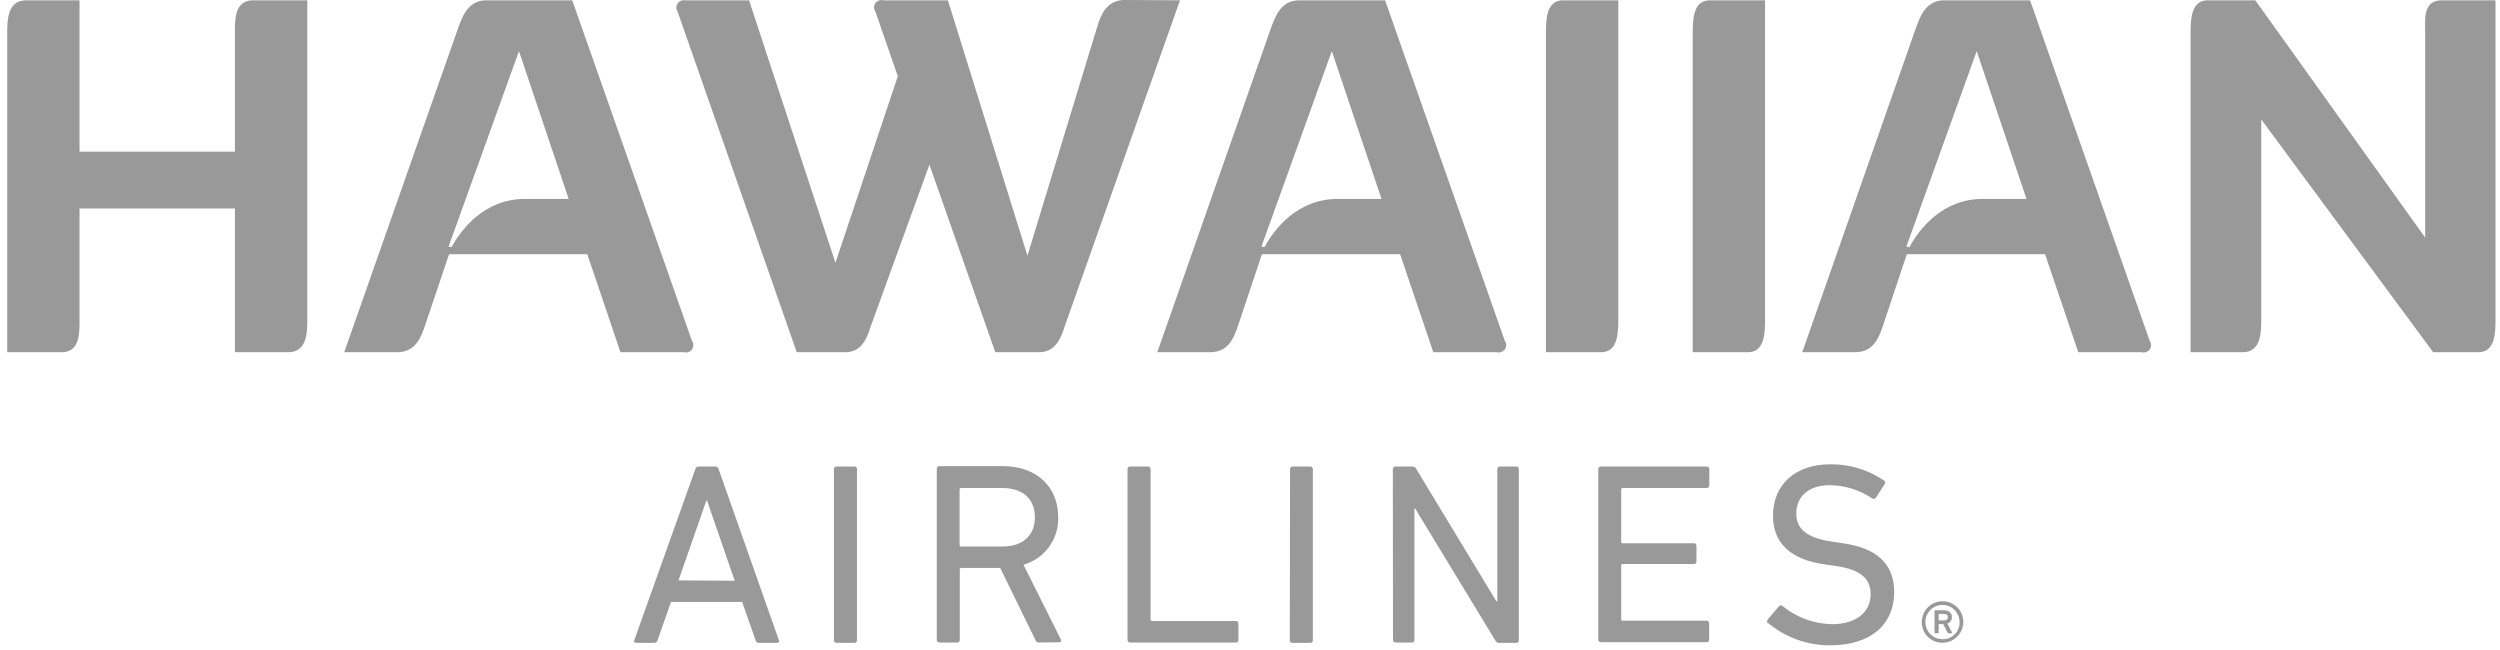
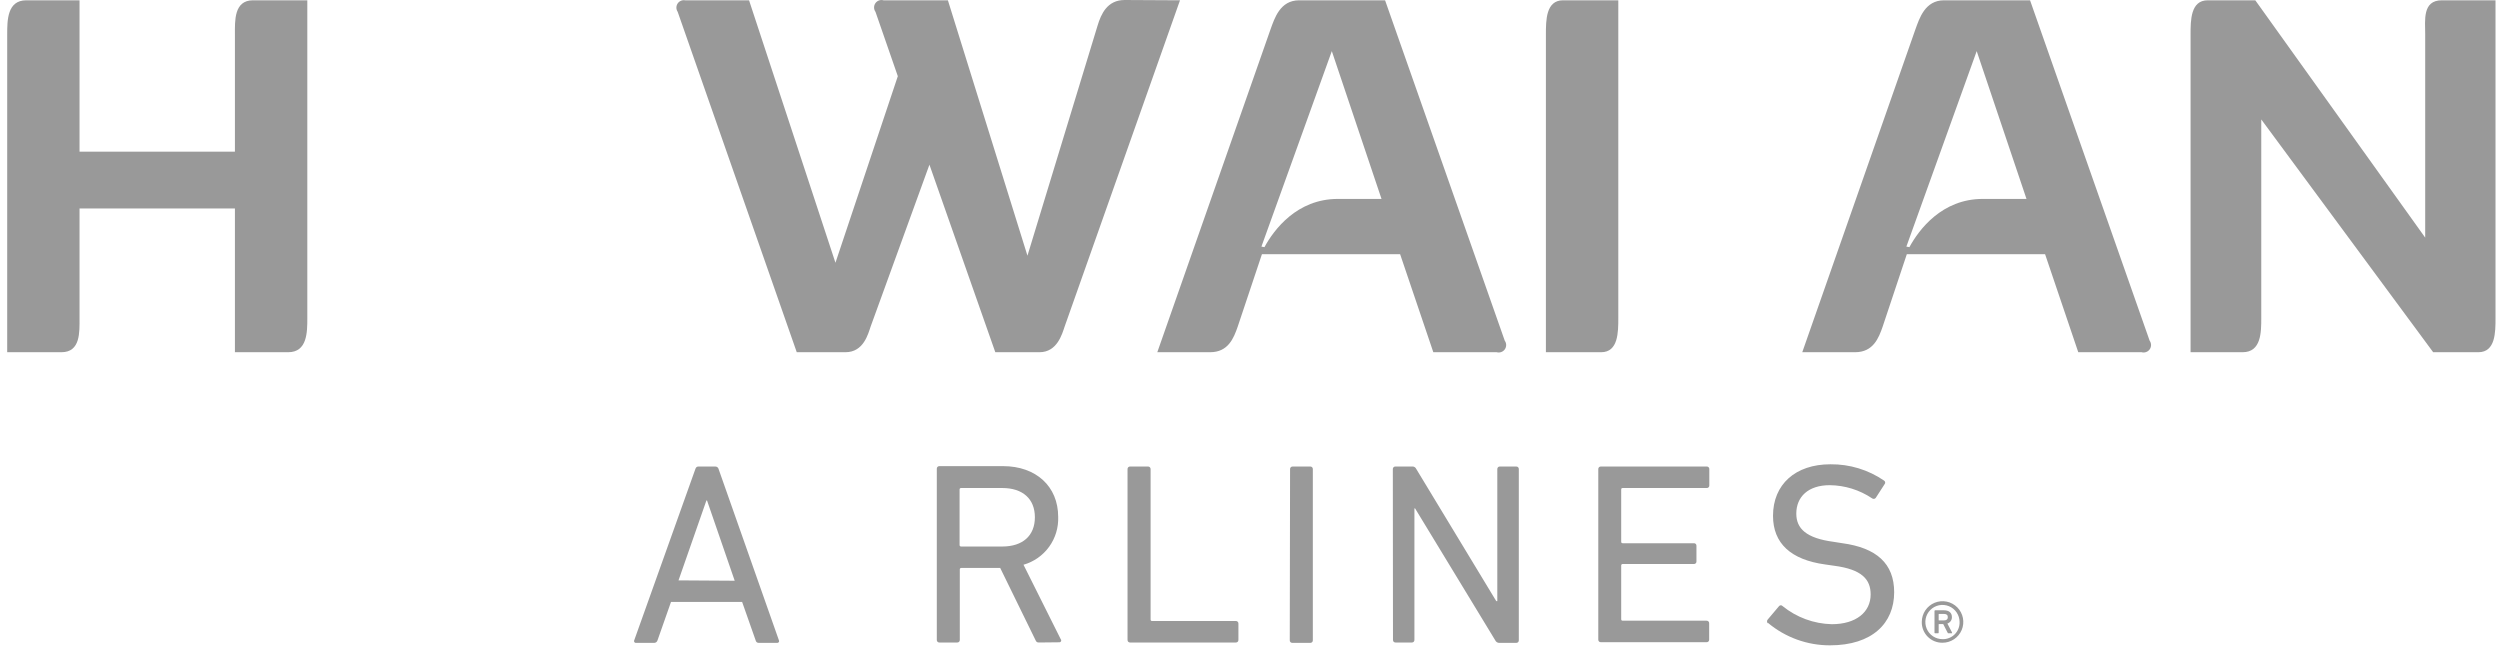
<svg xmlns="http://www.w3.org/2000/svg" width="150" height="39" viewBox="0 0 150 39" fill="none">
  <path d="M18.439 0.018V19.083C18.439 19.927 18.439 21.133 17.292 21.133H14.095V12.506H4.772V19.083C4.772 19.927 4.835 21.133 3.687 21.133H0.432V2.067C0.432 1.223 0.432 0.018 1.575 0.018H4.772V9.1H14.095V2.067C14.095 1.255 14.033 0.018 15.18 0.018H18.439Z" fill="#999999" />
-   <path d="M41.032 21.133H37.228L35.237 15.252H26.945L25.481 19.592C25.24 20.289 24.909 21.133 23.824 21.133H20.654L27.459 1.768C27.7 1.103 28.03 0.018 29.173 0.018H34.335L41.514 20.441C41.569 20.516 41.599 20.606 41.599 20.698C41.6 20.791 41.572 20.882 41.519 20.958C41.466 21.034 41.391 21.092 41.303 21.123C41.216 21.154 41.121 21.158 41.032 21.133ZM34.12 11.935L31.138 3.067L26.914 14.797L27.093 14.828C27.669 13.774 29.053 11.935 31.499 11.935H34.12Z" fill="#999999" />
  <path d="M70.8 0.018L63.879 19.592C63.727 20.039 63.433 21.133 62.37 21.133H59.718L55.766 9.881L52.239 19.592C52.087 20.039 51.815 21.133 50.73 21.133H47.805L40.661 0.71C40.612 0.637 40.584 0.552 40.583 0.464C40.582 0.376 40.607 0.289 40.655 0.215C40.702 0.141 40.771 0.083 40.851 0.048C40.932 0.013 41.021 0.002 41.108 0.018H44.943L50.127 15.766L53.869 4.572L52.529 0.71C52.475 0.635 52.445 0.545 52.444 0.452C52.443 0.359 52.471 0.269 52.524 0.192C52.577 0.116 52.653 0.059 52.74 0.027C52.827 -0.004 52.922 -0.007 53.011 0.018H56.874L61.647 15.342L65.853 1.54C66.063 0.848 66.429 0 67.482 0L70.8 0.018Z" fill="#999999" />
  <path d="M89.803 21.133H85.999L84.007 15.252H75.716L74.265 19.592C74.024 20.289 73.693 21.133 72.608 21.133H69.438L76.229 1.768C76.471 1.103 76.801 0.018 77.948 0.018H83.105L90.285 20.441C90.34 20.516 90.369 20.606 90.37 20.698C90.371 20.791 90.343 20.882 90.29 20.958C90.237 21.034 90.162 21.092 90.074 21.123C89.987 21.154 89.892 21.158 89.803 21.133ZM82.891 11.935L79.909 3.067L75.685 14.797L75.868 14.828C76.439 13.774 77.823 11.935 80.27 11.935H82.891Z" fill="#999999" />
  <path d="M92.754 2.067C92.754 1.223 92.754 0.018 93.781 0.018H97.098V19.079C97.098 19.927 97.098 21.133 96.071 21.133H92.754V2.067Z" fill="#999999" />
-   <path d="M101.563 2.067C101.563 1.223 101.563 0.018 102.586 0.018H105.903V19.079C105.903 19.927 105.903 21.133 104.881 21.133H101.563V2.067Z" fill="#999999" />
  <path d="M128.496 21.133H124.696L122.705 15.252H114.409L112.962 19.592C112.721 20.289 112.391 21.133 111.306 21.133H108.136L114.922 1.768C115.164 1.103 115.498 0.018 116.641 0.018H121.803L128.978 20.441C129.033 20.516 129.062 20.606 129.063 20.698C129.064 20.791 129.036 20.882 128.983 20.958C128.93 21.034 128.855 21.092 128.767 21.123C128.68 21.154 128.585 21.158 128.496 21.133ZM121.589 11.935L118.602 3.067L114.382 14.797L114.565 14.828C115.137 13.774 116.521 11.935 118.963 11.935H121.589Z" fill="#999999" />
  <path d="M149.731 0.018V19.083C149.731 19.927 149.731 21.133 148.704 21.133H145.99L135.676 7.166V19.083C135.676 19.927 135.676 21.133 134.559 21.133H131.434V2.067C131.434 1.223 131.434 0.018 132.461 0.018H135.318L145.512 14.257V2.067C145.512 1.223 145.333 0.018 146.508 0.018H149.731Z" fill="#999999" />
  <path d="M41.72 28.147C41.751 28.053 41.796 27.991 41.907 27.991H42.916C42.963 27.99 43.008 28.005 43.045 28.033C43.081 28.061 43.107 28.102 43.117 28.147L46.734 38.416C46.743 38.434 46.747 38.453 46.746 38.472C46.745 38.492 46.739 38.511 46.727 38.527C46.717 38.543 46.701 38.556 46.684 38.564C46.666 38.572 46.646 38.575 46.627 38.573H45.537C45.49 38.577 45.444 38.563 45.406 38.534C45.369 38.505 45.344 38.463 45.337 38.416L44.528 36.117H40.26L39.452 38.416C39.44 38.461 39.414 38.5 39.378 38.529C39.341 38.557 39.297 38.572 39.251 38.573H38.166C38.146 38.576 38.126 38.574 38.107 38.566C38.089 38.558 38.073 38.545 38.062 38.529C38.05 38.513 38.043 38.494 38.042 38.474C38.04 38.454 38.045 38.434 38.054 38.416L41.72 28.147ZM44.082 34.844L42.421 30.027H42.385L40.711 34.822L44.082 34.844Z" fill="#999999" />
-   <path d="M50.038 28.147C50.037 28.126 50.04 28.105 50.047 28.086C50.054 28.066 50.066 28.048 50.081 28.034C50.096 28.019 50.113 28.007 50.133 28C50.152 27.993 50.173 27.989 50.194 27.991H51.266C51.286 27.989 51.307 27.992 51.327 28C51.346 28.007 51.363 28.019 51.378 28.034C51.392 28.049 51.403 28.066 51.41 28.086C51.417 28.106 51.419 28.126 51.418 28.147V38.416C51.419 38.437 51.417 38.458 51.41 38.477C51.403 38.497 51.392 38.515 51.378 38.53C51.363 38.544 51.346 38.556 51.327 38.563C51.307 38.571 51.286 38.574 51.266 38.573H50.194C50.173 38.574 50.152 38.571 50.133 38.563C50.113 38.556 50.096 38.545 50.081 38.53C50.066 38.515 50.054 38.497 50.047 38.478C50.04 38.458 50.037 38.437 50.038 38.416V28.147Z" fill="#999999" />
  <path d="M62.325 38.55C62.214 38.55 62.169 38.501 62.124 38.394L60.012 34.077H57.682C57.669 34.075 57.656 34.077 57.644 34.081C57.632 34.085 57.621 34.092 57.612 34.101C57.603 34.11 57.596 34.121 57.592 34.133C57.588 34.145 57.587 34.158 57.588 34.17V38.394C57.589 38.414 57.586 38.435 57.579 38.454C57.572 38.474 57.561 38.491 57.547 38.506C57.532 38.52 57.515 38.532 57.496 38.54C57.477 38.547 57.457 38.551 57.436 38.55H56.36C56.34 38.551 56.319 38.547 56.3 38.54C56.281 38.532 56.264 38.52 56.25 38.506C56.235 38.491 56.224 38.474 56.217 38.454C56.21 38.435 56.207 38.414 56.208 38.394V28.125C56.207 28.104 56.21 28.084 56.217 28.064C56.224 28.045 56.235 28.028 56.25 28.013C56.264 27.998 56.281 27.987 56.3 27.979C56.319 27.971 56.34 27.968 56.36 27.968H60.182C62.156 27.968 63.491 29.178 63.491 31.014C63.515 31.656 63.324 32.288 62.946 32.809C62.569 33.329 62.028 33.708 61.41 33.885L63.642 38.349C63.658 38.366 63.668 38.387 63.672 38.41C63.675 38.432 63.671 38.456 63.661 38.476C63.651 38.496 63.635 38.513 63.614 38.524C63.594 38.535 63.571 38.539 63.549 38.537L62.325 38.55ZM62.093 31.036C62.093 29.933 61.365 29.281 60.137 29.281H57.668C57.656 29.28 57.643 29.281 57.631 29.285C57.619 29.29 57.608 29.296 57.599 29.305C57.59 29.314 57.583 29.325 57.579 29.337C57.575 29.349 57.573 29.362 57.575 29.375V32.697C57.573 32.709 57.575 32.722 57.579 32.734C57.583 32.746 57.59 32.757 57.599 32.766C57.608 32.775 57.619 32.782 57.631 32.786C57.643 32.791 57.656 32.792 57.668 32.791H60.137C61.365 32.791 62.093 32.139 62.093 31.036Z" fill="#999999" />
  <path d="M67.652 28.147C67.651 28.126 67.654 28.105 67.661 28.086C67.669 28.066 67.68 28.048 67.695 28.034C67.71 28.019 67.728 28.007 67.747 28C67.767 27.993 67.788 27.989 67.808 27.991H68.88C68.901 27.99 68.921 27.994 68.941 28.001C68.96 28.009 68.977 28.02 68.992 28.035C69.007 28.05 69.018 28.067 69.026 28.087C69.033 28.106 69.037 28.126 69.036 28.147V37.166C69.036 37.229 69.063 37.26 69.126 37.26H74.149C74.169 37.259 74.19 37.262 74.21 37.269C74.23 37.277 74.247 37.288 74.262 37.303C74.277 37.318 74.288 37.335 74.296 37.355C74.303 37.374 74.306 37.395 74.305 37.416V38.394C74.306 38.415 74.303 38.436 74.296 38.455C74.288 38.475 74.277 38.493 74.262 38.508C74.247 38.522 74.23 38.534 74.21 38.541C74.19 38.548 74.169 38.552 74.149 38.55H67.808C67.788 38.552 67.767 38.548 67.747 38.541C67.728 38.534 67.71 38.522 67.695 38.508C67.68 38.493 67.669 38.475 67.661 38.455C67.654 38.436 67.651 38.415 67.652 38.394V28.147Z" fill="#999999" />
  <path d="M77.404 28.147C77.402 28.126 77.406 28.105 77.413 28.086C77.42 28.066 77.432 28.048 77.447 28.034C77.461 28.019 77.479 28.007 77.499 28C77.518 27.993 77.539 27.989 77.56 27.991H78.614C78.635 27.989 78.655 27.993 78.675 28C78.695 28.007 78.712 28.019 78.727 28.034C78.742 28.048 78.753 28.066 78.761 28.086C78.768 28.105 78.771 28.126 78.77 28.147V38.416C78.771 38.437 78.768 38.458 78.761 38.478C78.753 38.497 78.742 38.515 78.727 38.53C78.712 38.545 78.695 38.556 78.675 38.563C78.655 38.571 78.635 38.574 78.614 38.573H77.542C77.521 38.574 77.5 38.571 77.481 38.563C77.461 38.556 77.443 38.545 77.429 38.53C77.414 38.515 77.402 38.497 77.395 38.478C77.388 38.458 77.385 38.437 77.386 38.416L77.404 28.147Z" fill="#999999" />
  <path d="M83.57 28.147C83.568 28.126 83.572 28.105 83.579 28.086C83.586 28.066 83.598 28.048 83.612 28.034C83.627 28.019 83.645 28.007 83.665 28C83.684 27.993 83.705 27.989 83.726 27.991H84.717C84.772 27.984 84.828 27.995 84.876 28.024C84.923 28.052 84.96 28.096 84.981 28.147L89.776 36.068H89.838V28.147C89.837 28.126 89.84 28.105 89.848 28.086C89.855 28.066 89.867 28.048 89.881 28.034C89.896 28.019 89.914 28.007 89.933 28C89.953 27.993 89.974 27.989 89.995 27.991H90.972C90.993 27.989 91.014 27.993 91.034 28C91.053 28.007 91.071 28.019 91.086 28.034C91.101 28.048 91.112 28.066 91.12 28.086C91.127 28.105 91.13 28.126 91.129 28.147V38.416C91.13 38.437 91.127 38.458 91.12 38.478C91.112 38.497 91.101 38.515 91.086 38.53C91.071 38.545 91.053 38.556 91.034 38.563C91.014 38.571 90.993 38.574 90.972 38.573H89.977C89.922 38.577 89.867 38.565 89.82 38.537C89.773 38.509 89.736 38.467 89.713 38.416L84.905 30.505H84.865V38.394C84.866 38.414 84.863 38.435 84.856 38.454C84.848 38.474 84.837 38.491 84.823 38.506C84.809 38.52 84.792 38.532 84.773 38.54C84.754 38.547 84.733 38.551 84.713 38.55H83.735C83.714 38.552 83.693 38.548 83.674 38.541C83.654 38.534 83.636 38.522 83.621 38.508C83.607 38.493 83.595 38.475 83.588 38.455C83.58 38.436 83.577 38.415 83.579 38.394L83.57 28.147Z" fill="#999999" />
  <path d="M95.897 28.147C95.896 28.126 95.899 28.105 95.906 28.086C95.914 28.066 95.925 28.048 95.94 28.034C95.955 28.019 95.973 28.007 95.992 28C96.012 27.993 96.033 27.989 96.053 27.991H102.403C102.424 27.989 102.444 27.993 102.464 28C102.484 28.007 102.501 28.019 102.516 28.034C102.531 28.048 102.542 28.066 102.55 28.086C102.557 28.105 102.56 28.126 102.559 28.147V29.125C102.56 29.146 102.557 29.167 102.55 29.186C102.542 29.206 102.531 29.224 102.516 29.238C102.501 29.253 102.484 29.265 102.464 29.272C102.444 29.279 102.424 29.282 102.403 29.281H97.366C97.299 29.281 97.272 29.312 97.272 29.375V32.5C97.272 32.563 97.299 32.594 97.366 32.594H101.635C101.655 32.593 101.676 32.596 101.695 32.603C101.715 32.611 101.732 32.622 101.747 32.637C101.761 32.652 101.772 32.67 101.779 32.689C101.786 32.709 101.789 32.73 101.787 32.75V33.688C101.788 33.708 101.785 33.729 101.778 33.748C101.77 33.767 101.759 33.784 101.745 33.798C101.731 33.813 101.713 33.824 101.694 33.831C101.675 33.838 101.655 33.841 101.635 33.84H97.366C97.354 33.838 97.341 33.84 97.329 33.844C97.317 33.848 97.306 33.855 97.297 33.864C97.288 33.873 97.281 33.884 97.277 33.896C97.272 33.908 97.271 33.921 97.272 33.934V37.148C97.272 37.211 97.299 37.242 97.366 37.242H102.394C102.415 37.241 102.436 37.244 102.455 37.251C102.475 37.259 102.492 37.27 102.507 37.285C102.522 37.3 102.533 37.318 102.541 37.337C102.548 37.357 102.551 37.377 102.55 37.398V38.376C102.551 38.397 102.548 38.418 102.541 38.438C102.533 38.457 102.522 38.475 102.507 38.49C102.492 38.504 102.475 38.516 102.455 38.523C102.436 38.531 102.415 38.534 102.394 38.532H96.053C96.033 38.534 96.012 38.531 95.992 38.523C95.973 38.516 95.955 38.504 95.94 38.49C95.925 38.475 95.914 38.457 95.906 38.438C95.899 38.418 95.896 38.397 95.897 38.376V28.147Z" fill="#999999" />
  <path d="M106.068 37.398C106.038 37.367 106.021 37.326 106.021 37.282C106.021 37.239 106.038 37.197 106.068 37.166L106.743 36.367C106.756 36.351 106.772 36.338 106.79 36.33C106.809 36.321 106.829 36.316 106.85 36.316C106.87 36.316 106.891 36.321 106.909 36.33C106.928 36.338 106.944 36.351 106.957 36.367C107.793 37.045 108.831 37.427 109.908 37.452C111.368 37.452 112.239 36.724 112.239 35.666C112.239 34.773 111.726 34.161 110.033 33.943L109.506 33.867C107.457 33.585 106.381 32.608 106.381 30.947C106.381 29.067 107.72 27.857 109.828 27.857C110.974 27.845 112.097 28.186 113.043 28.835C113.061 28.846 113.076 28.86 113.088 28.878C113.099 28.896 113.107 28.916 113.11 28.937C113.113 28.957 113.111 28.979 113.105 28.999C113.099 29.019 113.088 29.038 113.074 29.053L112.547 29.87C112.522 29.904 112.485 29.926 112.444 29.931C112.403 29.937 112.361 29.927 112.328 29.902C111.576 29.395 110.691 29.12 109.783 29.111C108.493 29.111 107.778 29.808 107.778 30.817C107.778 31.71 108.368 32.291 110.011 32.509L110.524 32.59C112.592 32.867 113.65 33.813 113.65 35.536C113.65 37.385 112.342 38.72 109.797 38.72C108.441 38.723 107.128 38.248 106.086 37.38" fill="#999999" />
  <path d="M115.307 37.314C115.308 37.067 115.382 36.827 115.519 36.622C115.657 36.418 115.852 36.259 116.08 36.165C116.308 36.072 116.558 36.048 116.8 36.097C117.041 36.146 117.263 36.266 117.436 36.44C117.61 36.615 117.728 36.838 117.775 37.079C117.822 37.321 117.797 37.572 117.702 37.799C117.606 38.026 117.446 38.22 117.241 38.356C117.035 38.492 116.794 38.565 116.548 38.564C116.384 38.566 116.22 38.535 116.068 38.473C115.916 38.411 115.778 38.319 115.662 38.202C115.546 38.086 115.455 37.947 115.394 37.794C115.333 37.641 115.303 37.478 115.307 37.314ZM117.575 37.314C117.573 37.111 117.511 36.913 117.397 36.745C117.284 36.578 117.123 36.447 116.935 36.371C116.747 36.295 116.541 36.276 116.342 36.316C116.144 36.357 115.961 36.456 115.819 36.599C115.676 36.743 115.579 36.926 115.54 37.125C115.501 37.324 115.522 37.53 115.6 37.718C115.678 37.905 115.81 38.065 115.978 38.177C116.147 38.289 116.345 38.349 116.548 38.349C116.685 38.354 116.821 38.33 116.948 38.279C117.075 38.229 117.191 38.153 117.287 38.055C117.383 37.958 117.459 37.842 117.508 37.714C117.558 37.587 117.58 37.45 117.575 37.314ZM116.119 37.997C116.093 37.997 116.07 37.997 116.07 37.952V36.662C116.07 36.655 116.071 36.649 116.074 36.644C116.076 36.638 116.08 36.633 116.085 36.628C116.089 36.624 116.095 36.621 116.101 36.619C116.107 36.617 116.113 36.616 116.119 36.617H116.637C116.936 36.617 117.115 36.764 117.115 37.028C117.117 37.113 117.092 37.196 117.043 37.265C116.994 37.334 116.923 37.386 116.843 37.412L117.124 37.952C117.124 37.979 117.124 37.997 117.097 37.997H116.914C116.887 37.997 116.869 37.997 116.852 37.952L116.593 37.443H116.347C116.325 37.443 116.32 37.443 116.32 37.47V37.952C116.32 37.988 116.32 37.997 116.271 37.997H116.119ZM116.869 37.028C116.869 36.903 116.798 36.836 116.637 36.836H116.347C116.325 36.836 116.32 36.836 116.32 36.867V37.197C116.319 37.201 116.319 37.205 116.321 37.209C116.322 37.212 116.324 37.216 116.326 37.218C116.329 37.221 116.332 37.223 116.336 37.224C116.339 37.225 116.343 37.225 116.347 37.224H116.637C116.798 37.224 116.869 37.153 116.869 37.028Z" fill="#999999" />
</svg>